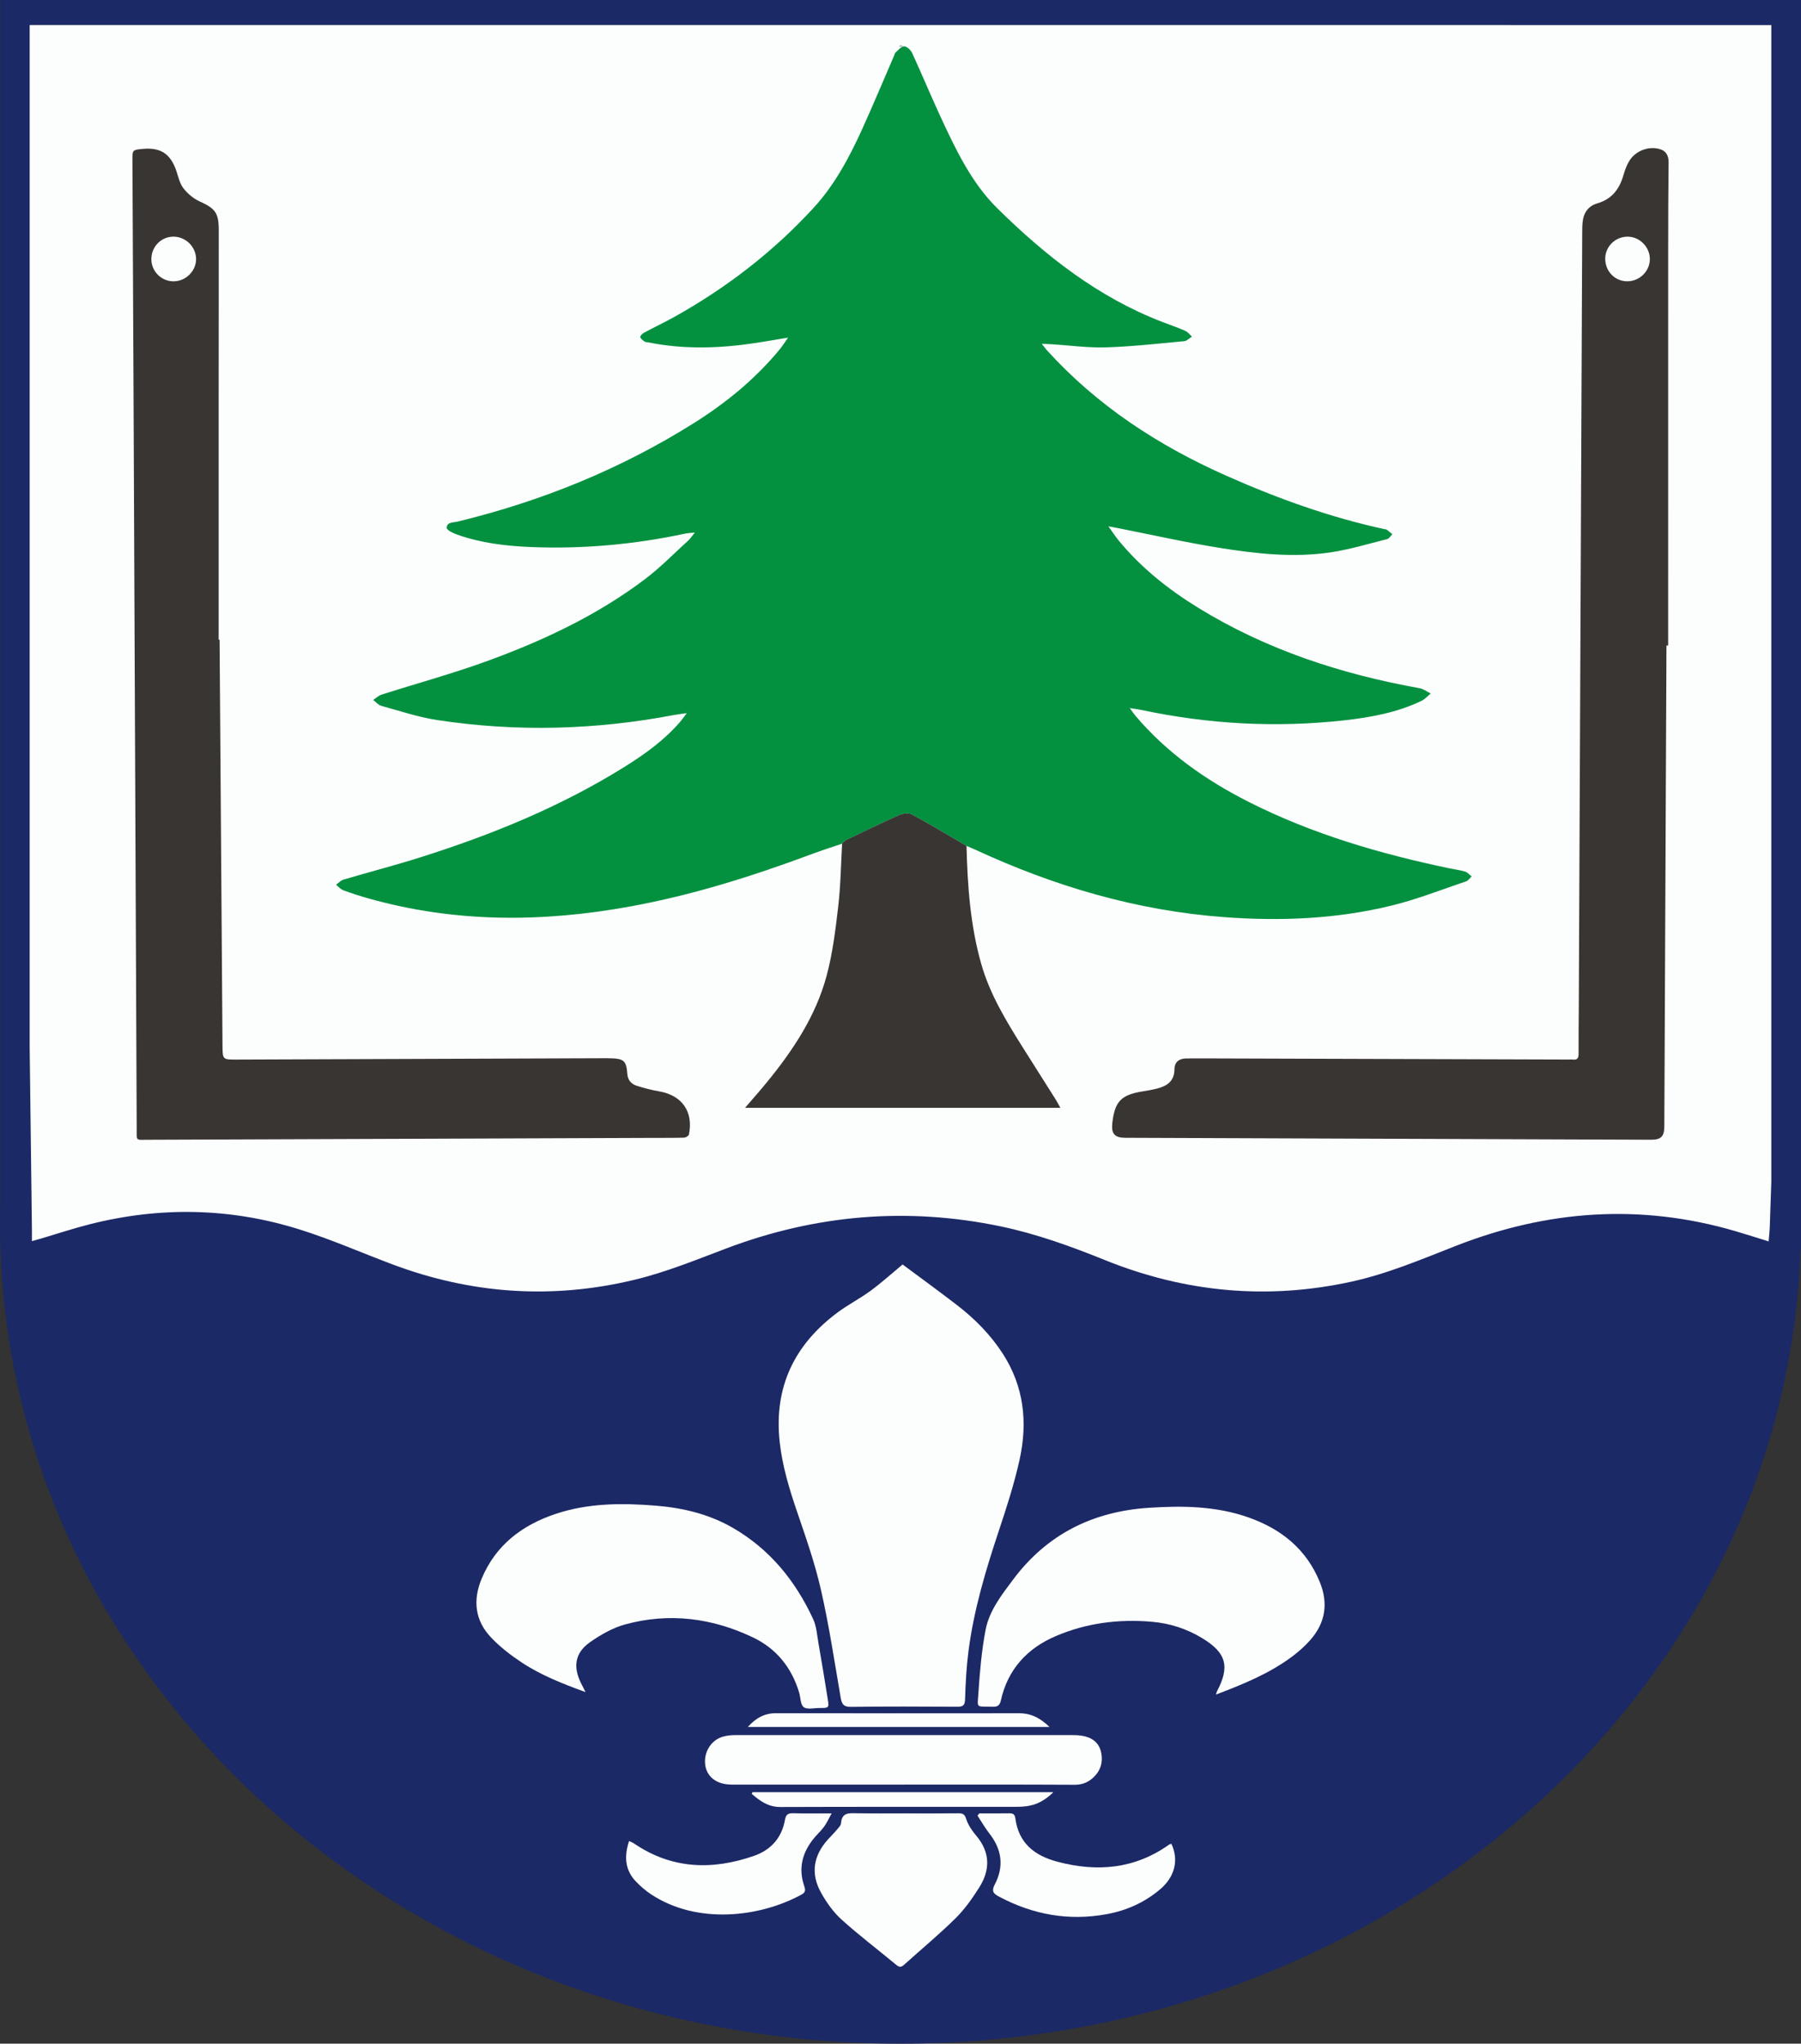
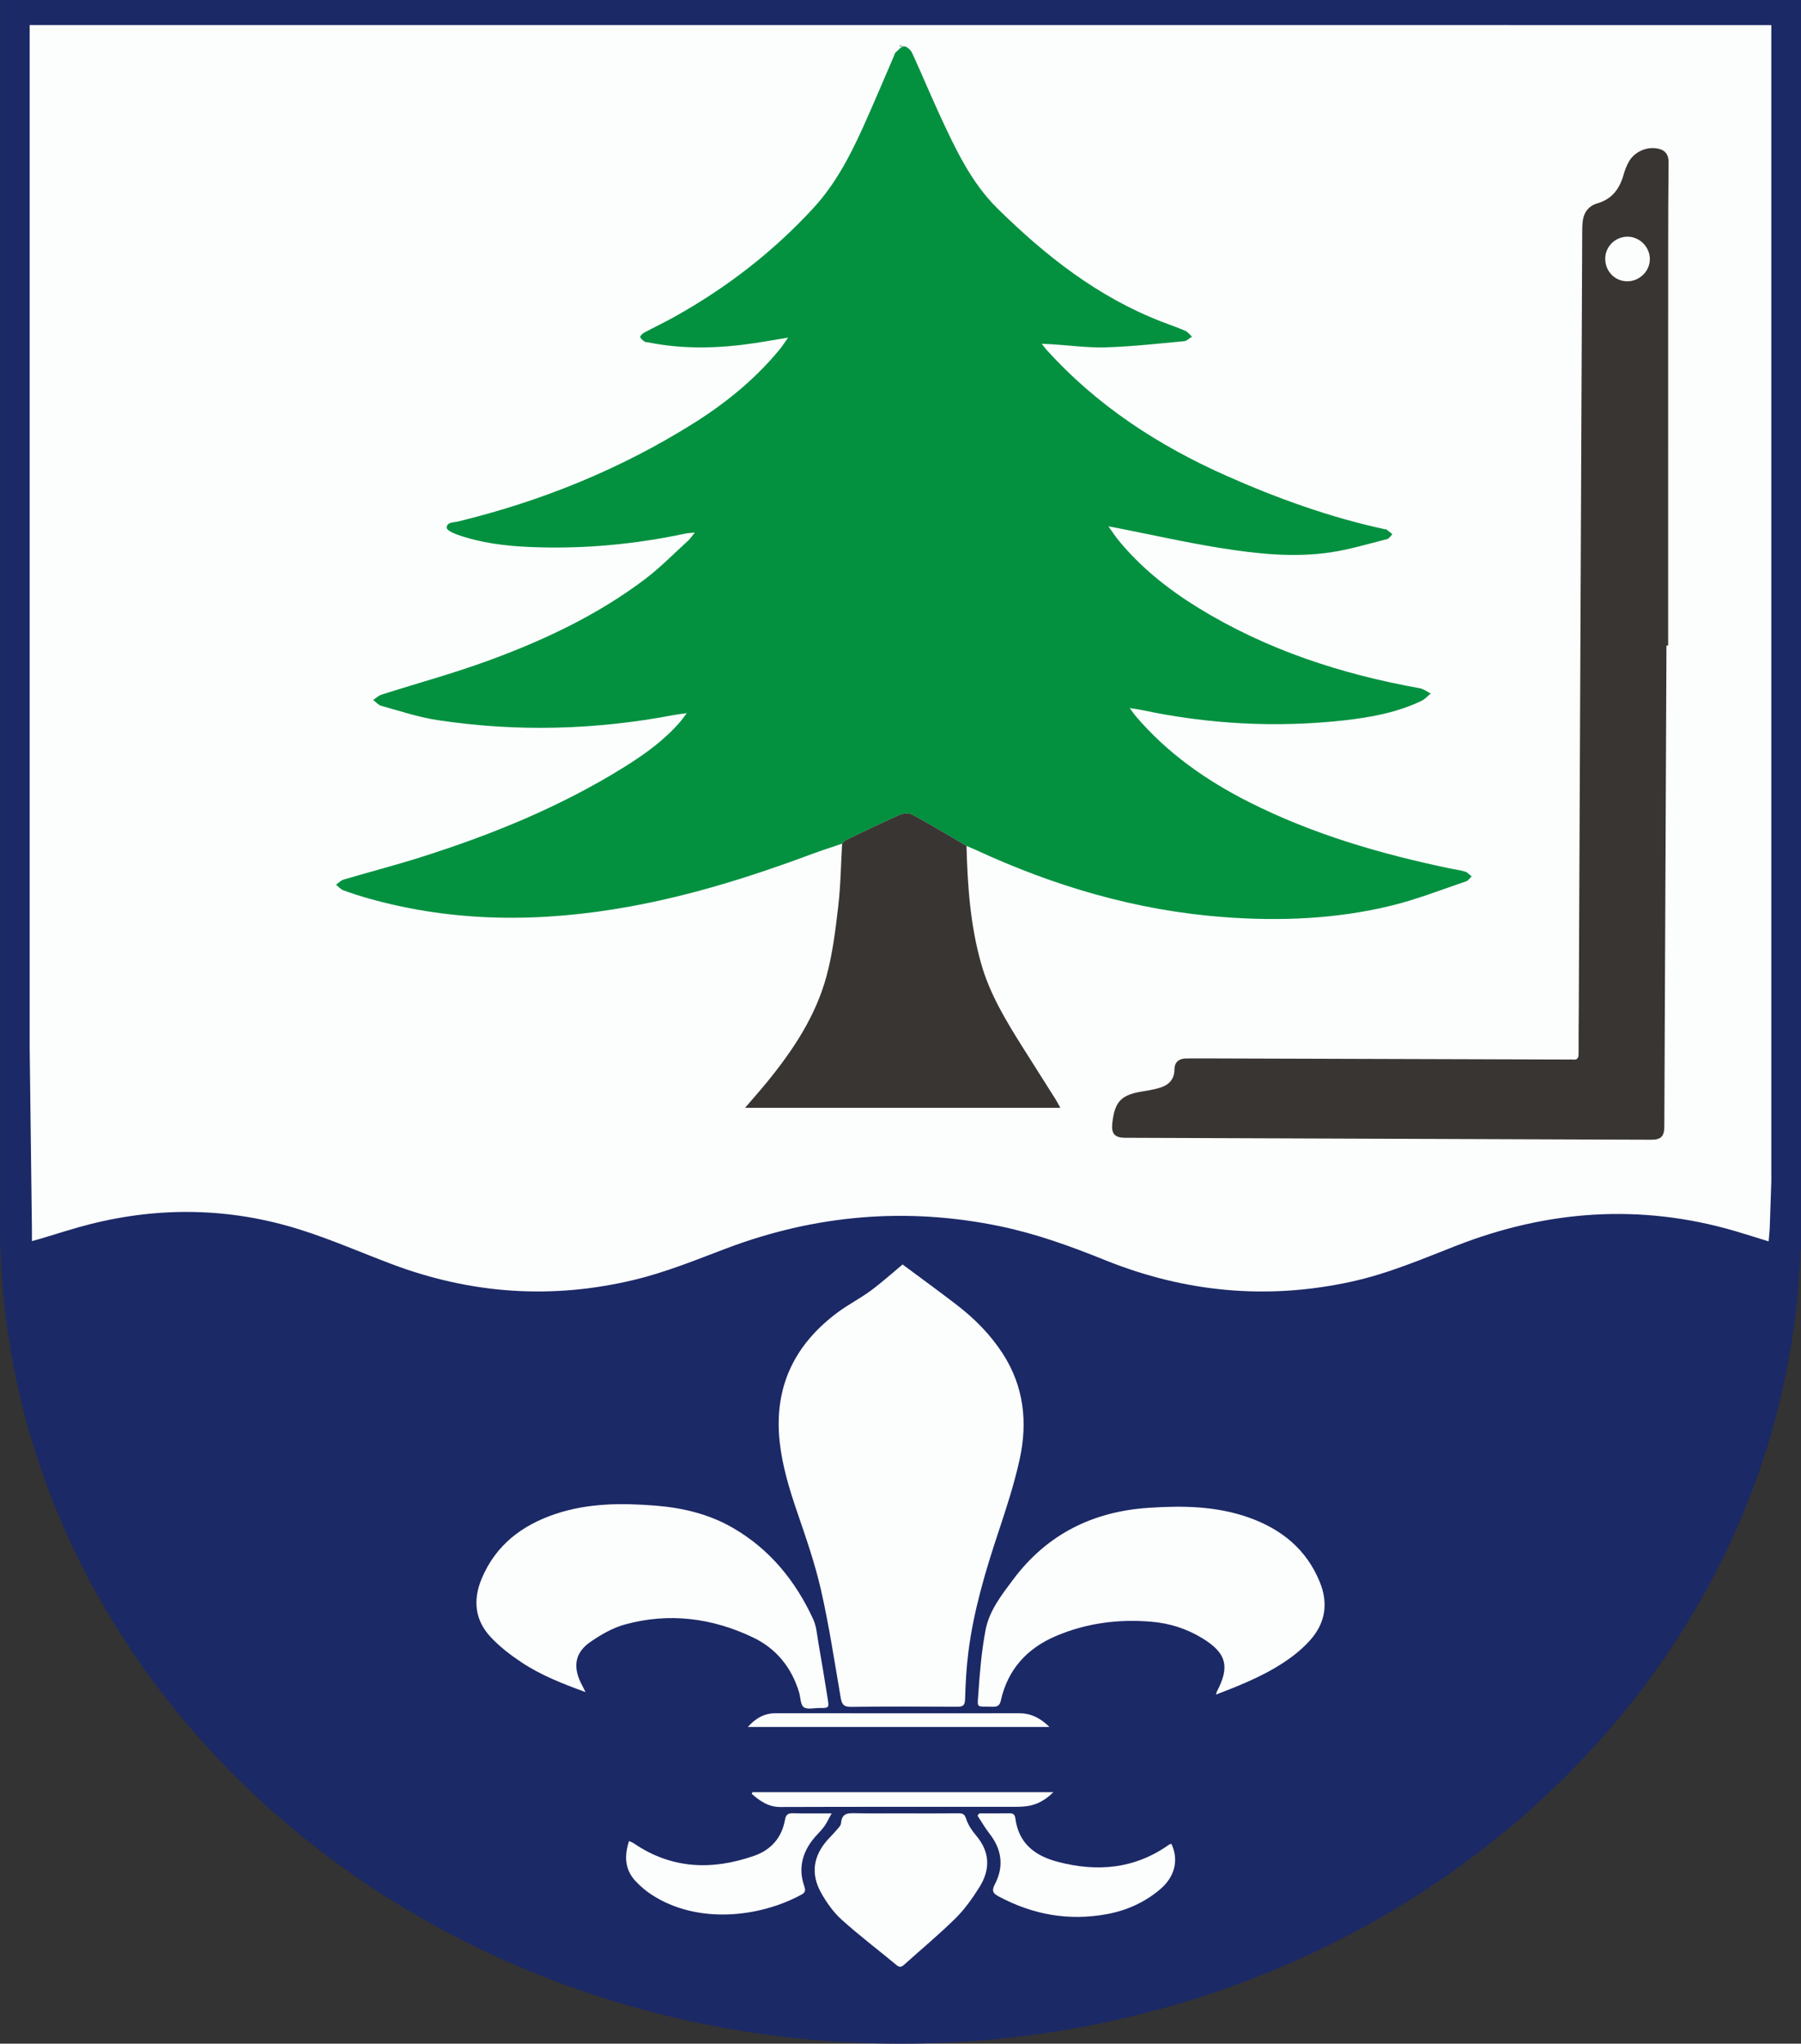
<svg xmlns="http://www.w3.org/2000/svg" version="1.1" baseProfile="tiny" id="Vrstva_1" x="0px" y="0px" viewBox="0 0 1009.87 1145.41" overflow="visible" xml:space="preserve">
  <rect x="0" y="0" width="1009.87" height="1145.41" fill="#333333" stroke="none" />
  <path fill="#1B2966" d="M0.12,0v676.03C0.05,679.28,0,682.54,0,685.81s0.05,6.53,0.12,9.78v4.34h0.12  c8.2,247.3,231.02,445.48,504.69,445.48s496.49-198.18,504.69-445.48h0.24V0H0.12z" />
  <path fill="#FCFDFD" d="M482.57,14.03c-155.31,0-310.62,0-465.93,0v573.43c0.42,33.94,0.86,67.87,1.26,101.81  c0.02,1.95,0,3.89,0,6.35c2.21-0.62,3.61-1,5-1.41c9.25-2.73,18.41-5.78,27.75-8.13c39.37-9.9,78.65-9.15,117.35,3  c17.58,5.52,34.54,12.97,51.81,19.47c44.43,16.72,89.72,19.86,135.96,8.73c17.7-4.26,34.47-11.14,51.43-17.55  c50-18.9,101.23-23.33,153.68-12.43c20.29,4.22,39.62,11.24,58.8,18.98c44.77,18.05,90.85,22.41,138.18,12.04  c20.27-4.44,39.25-12.52,58.47-20.04c51.26-20.06,103.46-23.85,156.64-8.29c6.05,1.77,12.04,3.7,18.75,5.77  c0.25-3.12,0.56-5.58,0.64-8.05c0.27-8.53,0.58-17.07,0.87-25.6V14.05C823.01,14.03,652.79,14.03,482.57,14.03z M504.04,25.96  c0.4-0.22,0.8-0.35,1.2-0.34c0.34,0.01,0.71,0.12,1.09,0.29L504.04,25.96z" />
  <g>
    <path fill="#FCFDFD" d="M506.1,708.7c9.79,7.28,20.28,14.87,30.53,22.77c9.94,7.66,18.71,16.51,25.59,27.11   c11.96,18.44,14.11,38.64,9.49,59.51c-2.97,13.43-7.22,26.63-11.58,39.7c-7.38,22.14-14.08,44.43-17.07,67.63   c-1.15,8.9-1.65,17.9-1.91,26.87c-0.1,3.62-1.23,4.32-4.53,4.3c-19.82-0.13-39.64-0.19-59.46,0.06c-4.18,0.05-5.15-1.56-5.78-5.23   c-3.46-20.17-6.51-40.44-11.05-60.37c-3.38-14.87-8.47-29.38-13.41-43.84c-4.37-12.8-8.27-25.62-9.74-39.12   c-3.33-30.67,8.27-54.61,32.72-72.68c5.88-4.34,12.48-7.7,18.36-12.04C494.6,718.68,500.47,713.37,506.1,708.7z" />
    <path fill="#FCFDFD" d="M328.33,948.37c-12.96-4.72-24.99-9.46-35.8-16.61c-6.19-4.09-12.23-8.74-17.29-14.12   c-9-9.54-10.17-20.9-5.13-32.92c7.92-18.85,22.67-29.96,41.5-36.25c18.22-6.07,37.03-6.12,55.87-4.62   c15.23,1.21,29.95,4.69,43.34,12.4c20.79,11.98,35.22,29.73,45.16,51.25c1.83,3.97,2.13,8.69,2.9,13.11   c1.83,10.49,3.56,21.01,5.24,31.53c0.82,5.12,0.71,5.16-4.71,5.15c-2.99-0.01-6.78,0.97-8.75-0.48c-1.85-1.36-1.72-5.35-2.55-8.15   c-4.17-14.01-12.82-24.7-25.84-30.91c-22.96-10.96-47.16-14.09-71.91-7.26c-6.88,1.9-13.51,5.72-19.43,9.84   c-8.43,5.87-9.73,13.61-5.23,22.86C326.42,944.64,327.17,946.07,328.33,948.37z" />
    <path fill="#FCFDFD" d="M681.82,949.75c0.37-1.18,0.41-1.5,0.55-1.77c7.4-14.01,5.26-21.65-8.32-29.88   c-8.7-5.28-18.16-8.29-28.24-9.16c-18.55-1.6-36.63,0.71-53.78,8.03c-16.1,6.87-26.96,18.68-30.83,36.13   c-0.65,2.94-2.05,3.58-4.79,3.49c-9.4-0.31-8.37,1.19-7.78-7.86c0.77-11.77,1.8-23.61,4-35.17c2.06-10.81,8.95-19.57,15.44-28.25   c18.96-25.37,44.6-38.14,75.96-40.23c19.08-1.27,38-1.02,56.27,5.47c18.23,6.48,32.24,17.74,39.74,36.11   c4.88,11.95,3.18,22.9-5.34,32.54c-3.06,3.46-6.6,6.6-10.32,9.36C711.7,937.98,697.26,943.89,681.82,949.75z" />
-     <path fill="#FCFDFD" d="M507.15,1000.24c-30.97,0-61.95,0-92.92-0.01c-2.16,0-4.34,0.06-6.49-0.17   c-6.97-0.74-11.57-4.92-12.32-11.03c-0.85-6.92,3.16-13.6,9.73-15.63c2.34-0.72,4.91-0.94,7.37-0.94   c62.61-0.04,125.23-0.03,187.84-0.01c2.16,0,4.35,0.02,6.46,0.39c5.32,0.93,9.35,3.63,10.58,9.2c1.29,5.85-0.43,10.91-5.01,14.79   c-2.78,2.35-5.9,3.5-9.82,3.48c-31.81-0.17-63.61-0.1-95.42-0.1C507.15,1000.23,507.15,1000.24,507.15,1000.24z" />
    <path fill="#FCFDFD" d="M507.36,1016.34c10,0,19.99,0.06,29.99-0.05c2.46-0.03,3.54,0.44,4.42,3.17c1.08,3.37,3.25,6.57,5.58,9.31   c7.91,9.33,7.99,19.17,1.77,29.04c-3.88,6.15-8.19,12.26-13.33,17.34c-9.21,9.09-19.22,17.37-28.86,26.05   c-1.48,1.34-2.56,1.54-4.24,0.15c-10.25-8.5-20.89-16.55-30.77-25.45c-4.6-4.15-8.41-9.52-11.46-14.96   c-6.03-10.71-4.45-20.79,3.71-29.9c1.55-1.74,3.24-3.35,4.73-5.14c1.06-1.27,2.6-2.67,2.7-4.1c0.46-6.09,4.51-5.6,8.77-5.53   c8.99,0.15,17.99,0.05,26.99,0.05C507.36,1016.32,507.36,1016.33,507.36,1016.34z" />
    <path fill="#FCFDFD" d="M466.33,1016.33c-1.77,3.16-2.8,5.53-4.31,7.56c-1.88,2.53-4.29,4.66-6.23,7.14   c-6.03,7.72-8.11,16.3-4.92,25.78c0.7,2.09,1.11,3.64-1.31,4.97c-23.73,12.99-58.74,16.85-84.34,0.03   c-3.16-2.08-6.13-4.62-8.73-7.37c-6.16-6.5-6.52-14.15-3.77-22.6c1.08,0.52,2.01,0.83,2.78,1.36   c21.18,14.42,43.86,15.09,67.29,6.95c9.47-3.29,15.58-10.11,17.36-20.18c0.52-2.96,1.71-3.79,4.58-3.71   C451.5,1016.46,458.29,1016.33,466.33,1016.33z" />
    <path fill="#FCFDFD" d="M549.17,1016.32c5.65,0,11.3,0.07,16.94-0.03c2.12-0.04,2.97,0.88,3.23,2.85   c1.85,14.01,10.88,20.96,23.73,24.34c22.23,5.85,43.22,4.03,62.43-9.61c0.38-0.27,0.9-0.33,1.34-0.48   c4.24,9.08,1.95,18.49-6.28,25.47c-8.7,7.38-18.8,11.92-29.98,13.97c-21.28,3.91-41.37,0.31-60.39-9.83   c-2.98-1.59-4.46-2.89-2.4-6.81c5.22-9.93,4.06-19.55-2.95-28.48c-2.49-3.18-4.5-6.74-6.73-10.12   C548.47,1017.17,548.82,1016.74,549.17,1016.32z" />
    <path fill="#FCFDFD" d="M419.33,967.9c4.57-5.09,9.44-7.7,15.71-7.7c45.45,0.05,90.91,0.05,136.36,0.02   c6.57-0.01,11.86,2.58,17.05,7.68C531.85,967.9,475.98,967.9,419.33,967.9z" />
    <path fill="#FCFDFD" d="M421.92,1004.47c55.88,0,111.76,0,168.74,0c-4.62,4.52-9.25,7.03-14.72,7.81c-2.95,0.42-5.97,0.4-8.97,0.4   c-43.12,0.02-86.24-0.07-129.37,0.09c-6.81,0.03-11.45-3.38-16.06-7.34C421.68,1005.12,421.8,1004.79,421.92,1004.47z" />
  </g>
  <g>
    <path fill="#039140" d="M472.2,472.85c-5.63,1.92-11.3,3.71-16.87,5.79c-33.28,12.4-67.05,23.06-102.07,29.43   c-49.18,8.95-98.06,9.15-146.53-4.5c-4.8-1.35-9.57-2.87-14.24-4.6c-1.53-0.57-2.72-2.04-4.06-3.11c1.39-0.98,2.65-2.41,4.19-2.86   c14.2-4.2,28.56-7.91,42.68-12.36c40.13-12.65,78.92-28.43,114.77-50.76c11.48-7.15,22.44-15.01,31.35-25.36   c1.05-1.22,1.96-2.56,3.68-4.82c-3.17,0.46-5.2,0.67-7.21,1.05c-44.09,8.39-88.38,9.57-132.74,2.82   c-10.63-1.62-20.98-5.11-31.39-7.98c-1.67-0.46-3.01-2.15-4.5-3.28c1.55-1.01,2.98-2.44,4.68-2.98   c19.81-6.32,39.93-11.78,59.45-18.91c31.37-11.45,61.55-25.6,88.35-45.88c8.59-6.5,16.19-14.32,24.19-21.59   c1.18-1.07,2.05-2.47,3.69-4.48c-2.47,0.27-3.93,0.3-5.34,0.6c-28.65,6.1-57.62,8.74-86.89,7.52c-13.84-0.58-27.57-2.23-40.74-6.85   c-2.34-0.82-6.12-2.53-6.15-3.9c-0.07-3.3,3.78-2.93,6.2-3.52c46.98-11.41,91.25-29.38,132.23-55.09   c18.13-11.37,34.65-24.84,48.33-41.49c1.44-1.75,2.65-3.69,4.66-6.51c-6.72,1.11-12.24,2.09-17.78,2.94   c-20.22,3.09-40.44,3.82-60.63-0.28c-0.65-0.13-1.46-0.02-1.94-0.36c-1-0.71-2.21-1.52-2.57-2.56c-0.18-0.53,1.11-1.94,2.02-2.43   c5.72-3.08,11.6-5.85,17.27-9.01c29.15-16.29,55.33-36.44,77.94-61.07c11.84-12.9,20-28.23,27.19-44.03   c6.2-13.64,11.96-27.47,17.92-41.22c0.26-0.61,0.38-1.4,0.83-1.79c1.53-1.32,3.2-3.46,4.79-3.44c1.55,0.02,3.72,2.02,4.48,3.68   c5.43,11.79,10.39,23.79,15.85,35.57c8.56,18.47,17.33,37.13,31.97,51.56c26.95,26.57,56.47,49.8,92.34,63.6   c4.35,1.67,8.77,3.18,13.04,5.05c1.44,0.63,2.5,2.13,3.73,3.23c-1.45,0.89-2.83,2.42-4.35,2.56c-14.58,1.35-29.17,3-43.79,3.46   c-10.1,0.32-20.26-1.11-30.39-1.74c-1.63-0.1-3.26-0.16-5.68-0.27c1.22,1.55,1.93,2.59,2.76,3.51   c28.23,31.15,62.54,53.52,100.77,70.48c28.71,12.74,58.08,23.31,88.81,29.95c0.33,0.07,0.74,0,0.97,0.18   c1.12,0.84,2.19,1.74,3.28,2.61c-0.98,0.94-1.82,2.46-2.97,2.75c-10.47,2.64-20.88,5.8-31.52,7.4   c-20.81,3.13-41.63,0.82-62.21-2.46c-19.05-3.04-37.9-7.31-56.84-11.03c-1.44-0.28-2.89-0.55-5.69-1.09   c2.27,3.17,3.79,5.56,5.57,7.74c12.6,15.39,27.98,27.6,44.79,37.94c38.26,23.52,80.15,37.18,124.13,45.07   c2.19,0.39,4.18,1.95,6.26,2.96c-1.71,1.39-3.22,3.18-5.16,4.11c-13.71,6.57-28.46,9.27-43.39,10.93   c-38.23,4.27-76.16,2.15-113.78-5.83c-1.78-0.38-3.59-0.58-6.45-1.04c1.35,1.84,2.16,3.11,3.12,4.25   c17.65,20.8,39.5,36.18,63.63,48.37c35.62,18,73.6,29.06,112.51,37.21c2.93,0.61,5.94,0.96,8.8,1.83c1.36,0.42,2.44,1.77,3.65,2.7   c-1.03,0.94-1.9,2.35-3.11,2.76c-13.86,4.67-27.56,10.09-41.72,13.56c-30.83,7.55-62.28,8.83-93.86,6.5   c-48.92-3.61-95.16-17.23-139.51-37.76c-1.66-0.77-3.36-1.43-5.04-2.14c-10.13-5.91-20.16-11.98-30.46-17.57   c-1.82-0.99-5.03-0.69-7.07,0.21c-10.14,4.48-20.11,9.33-30.11,14.13C473.48,471.26,472.9,472.18,472.2,472.85z" />
-     <path fill="#393532" d="M123.13,358.55c0.54,75.82,1.08,151.63,1.63,227.45c0.06,7.87,0.09,7.88,7.93,7.85   c68.32-0.24,136.64-0.49,204.96-0.74c1,0,2-0.01,3,0c9.08,0.09,10.55,0.92,11.12,8.93c0.24,3.46,2.35,5.57,5.33,6.53   c4.1,1.31,8.3,2.38,12.54,3.11c12.79,2.22,19.26,11.38,16.67,24.17c-0.16,0.77-1.76,1.73-2.71,1.76   c-5.83,0.18-11.66,0.12-17.49,0.14c-94.31,0.35-188.63,0.71-282.94,1.05c-7.32,0.03-6.49,0.87-6.52-6.26   c-0.6-137.47-1.18-274.94-1.77-412.41c-0.19-43.49-0.42-86.98-0.62-130.47c-0.03-5.61,0.06-5.68,5.74-6.2   c10.09-0.93,15.61,2.72,18.89,12.36c1.12,3.3,1.87,6.99,3.91,9.64c2.33,3.01,5.58,5.79,9.02,7.36c8.84,4.04,10.84,6.34,10.85,16.29   c0.02,31.66-0.05,63.32-0.06,94.98c-0.01,44.82,0,89.65,0,134.47C122.77,358.55,122.95,358.55,123.13,358.55z M97.15,157.67   c6.93,0.09,12.88-5.75,12.8-12.56c-0.08-6.71-5.66-12.33-12.41-12.47c-6.99-0.15-12.62,5.43-12.67,12.57   C84.83,151.99,90.34,157.58,97.15,157.67z" />
    <path fill="#393532" d="M934.43,361.8c-0.4,89.82-0.8,179.64-1.2,269.46c-0.03,5.7-1.83,7.54-7.45,7.52   c-98.32-0.36-196.64-0.72-294.96-1.09c-5.77-0.02-7.76-2.31-7.13-8.09c1.35-12.33,4.94-16.03,17.36-17.97   c2.46-0.39,4.93-0.83,7.35-1.42c5.78-1.41,10.11-4.06,10.16-10.99c0.03-4,2.63-5.95,6.56-5.99c5.5-0.05,10.99-0.02,16.49-0.01   c65.99,0.2,131.98,0.41,197.98,0.61c0.83,0,1.67-0.07,2.5,0.02c2.48,0.26,3.07-0.96,3.06-3.25c-0.04-9,0.09-18,0.13-27   c0.64-144.15,1.27-288.29,1.91-432.44c0.01-2.16,0.01-4.34,0.21-6.49c0.48-5.32,3.13-9.2,8.32-10.71   c8.06-2.35,12.32-7.93,14.55-15.66c0.82-2.85,1.85-5.76,3.41-8.24c3.57-5.7,11.11-8.49,17.55-6.32c2.93,0.99,4.43,3.58,4.4,7.08   c-0.18,16.66-0.24,33.33-0.24,49.99c-0.02,73.66-0.01,147.31-0.01,220.97C935.06,361.8,934.74,361.8,934.43,361.8z M912.64,157.66   c6.99-0.1,12.71-6,12.47-12.85c-0.24-6.73-5.99-12.26-12.66-12.16c-6.85,0.1-12.36,5.61-12.36,12.36   C900.09,152.16,905.66,157.77,912.64,157.66z" />
    <path fill="#393532" d="M472.2,472.85c0.7-0.67,1.28-1.58,2.1-1.98c10-4.79,19.97-9.65,30.11-14.13c2.04-0.9,5.25-1.2,7.07-0.21   c10.3,5.59,20.34,11.67,30.46,17.57c0.58,22.34,2.11,44.58,8.28,66.19c4.84,16.98,13.95,31.94,23.27,46.75   c6.12,9.72,12.29,19.4,18.41,29.11c0.86,1.36,1.59,2.81,2.66,4.74c-59.04,0-117.49,0-176.78,0c4.44-5.18,8.58-9.83,12.51-14.65   c14.52-17.8,27.15-36.86,33.18-59.22c3.4-12.6,5.01-25.77,6.52-38.79C471.38,496.51,471.52,484.65,472.2,472.85z" />
  </g>
</svg>